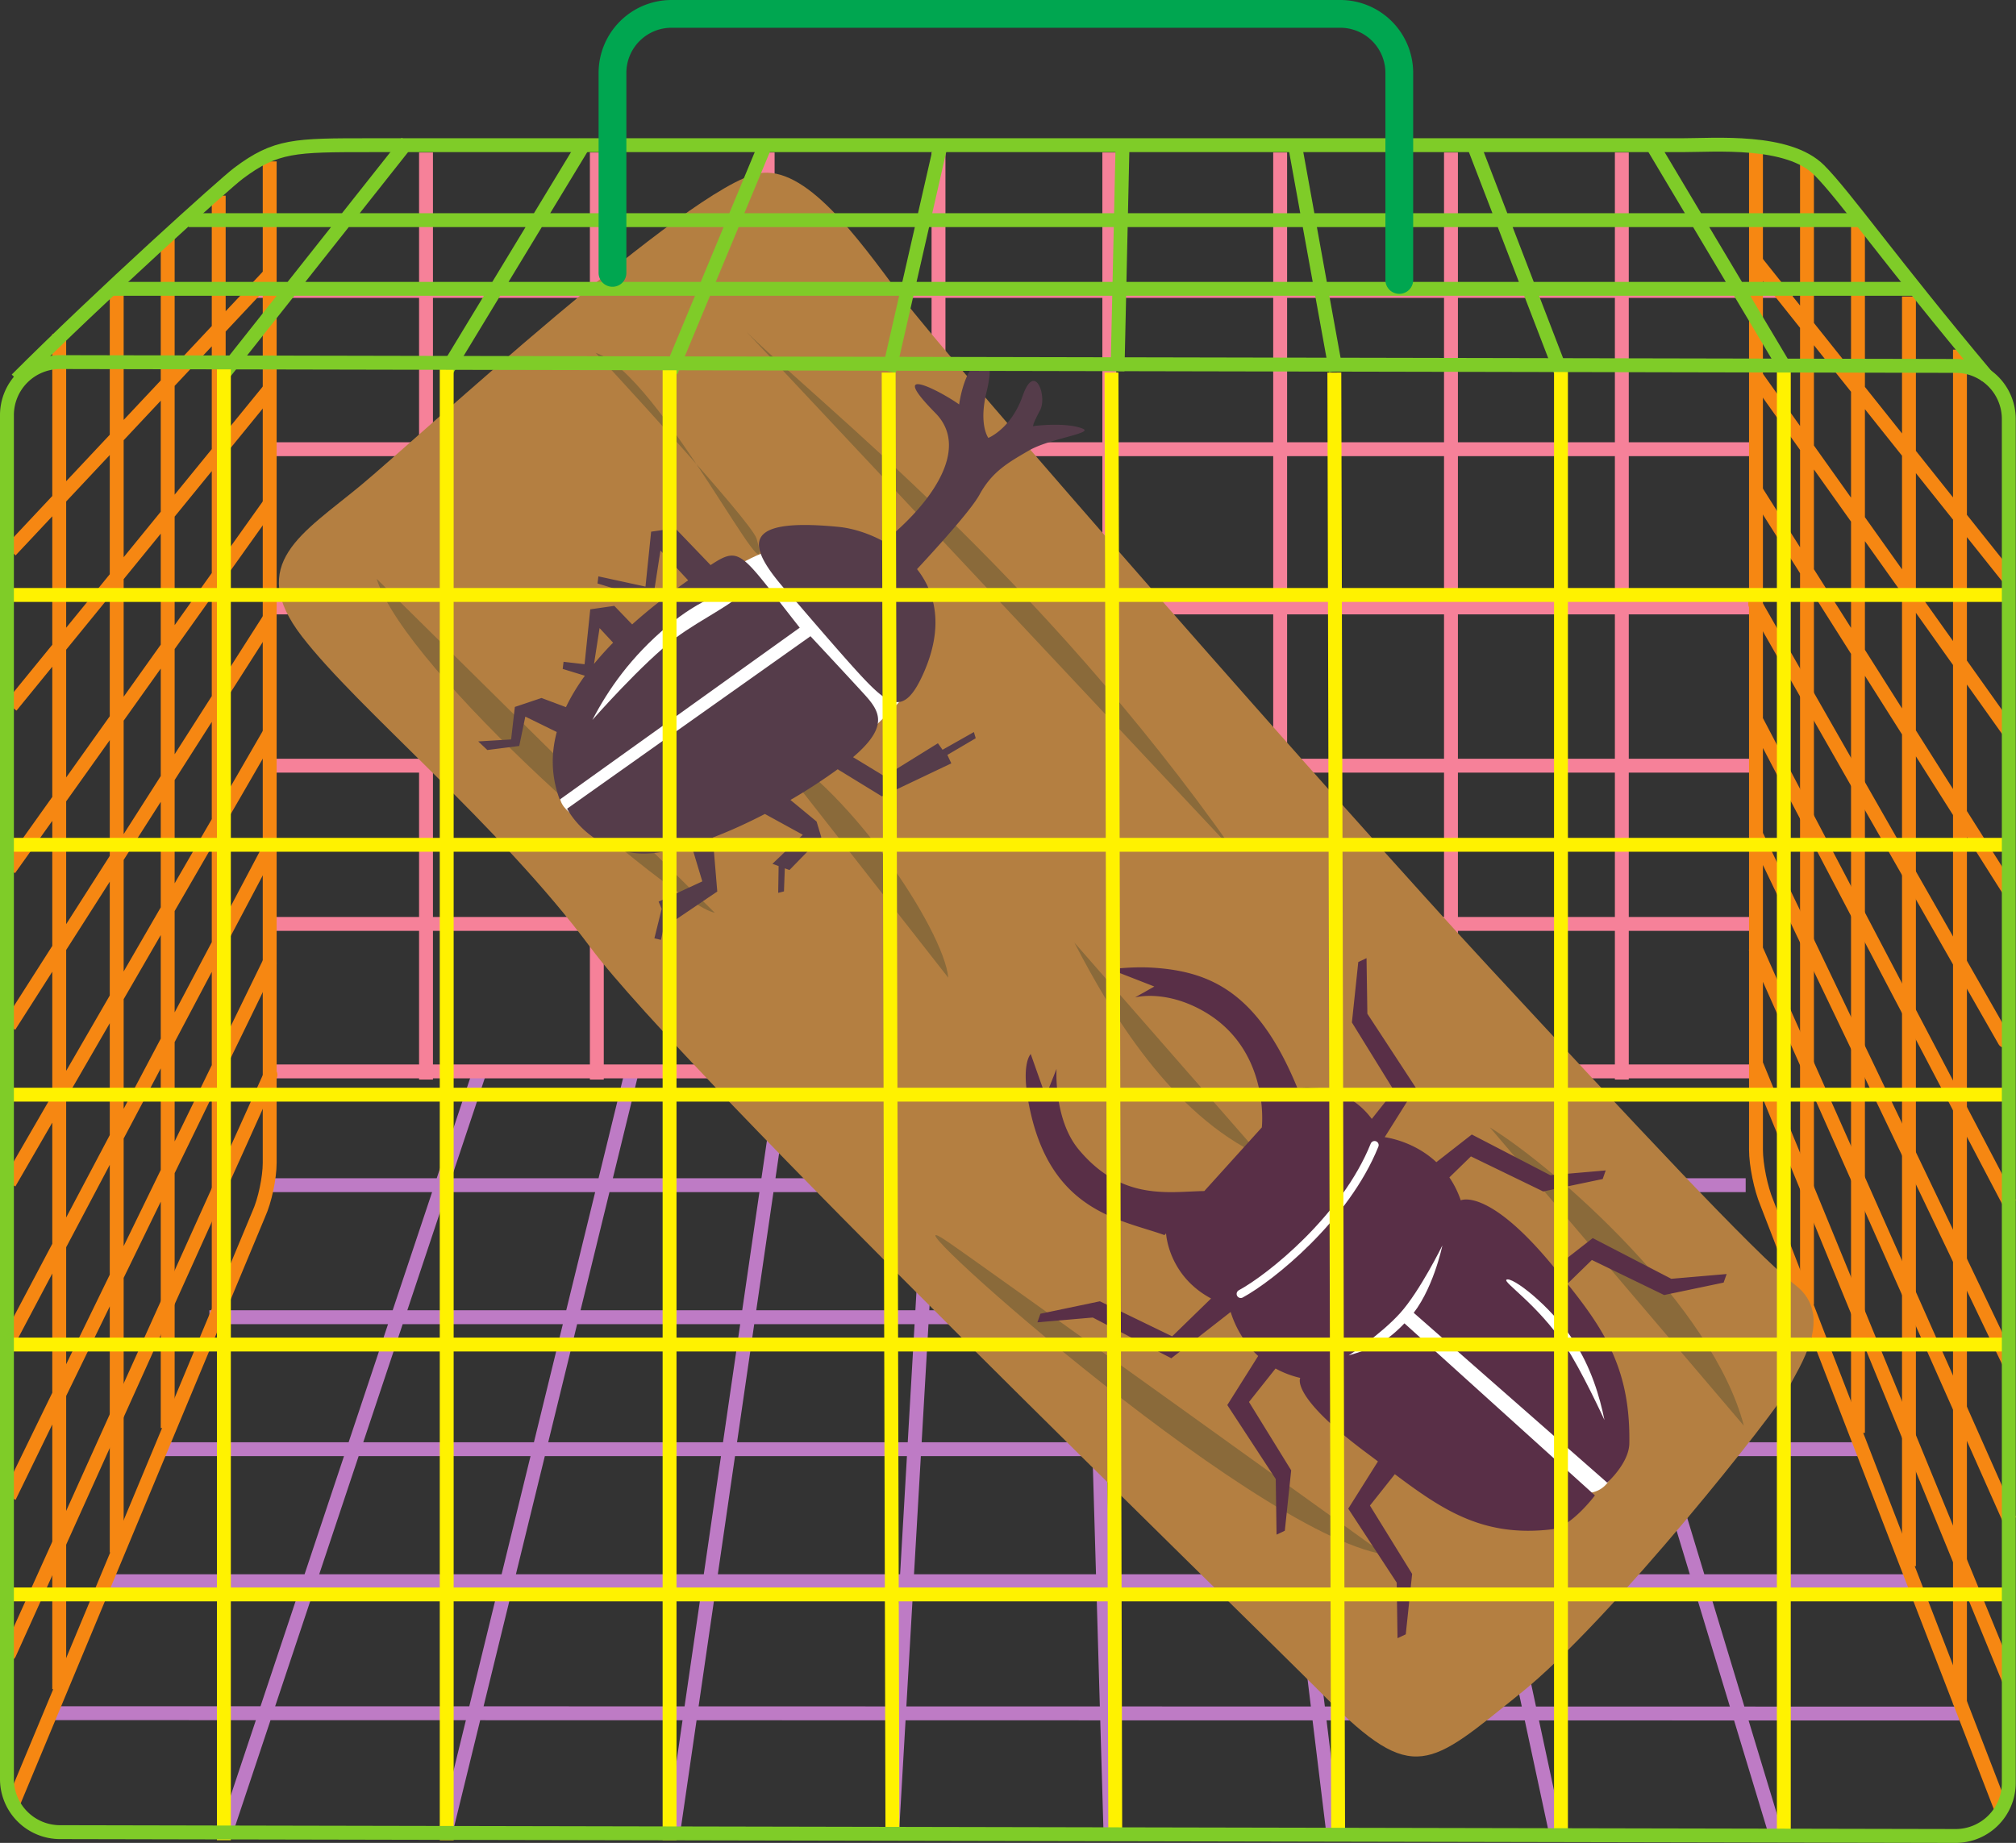
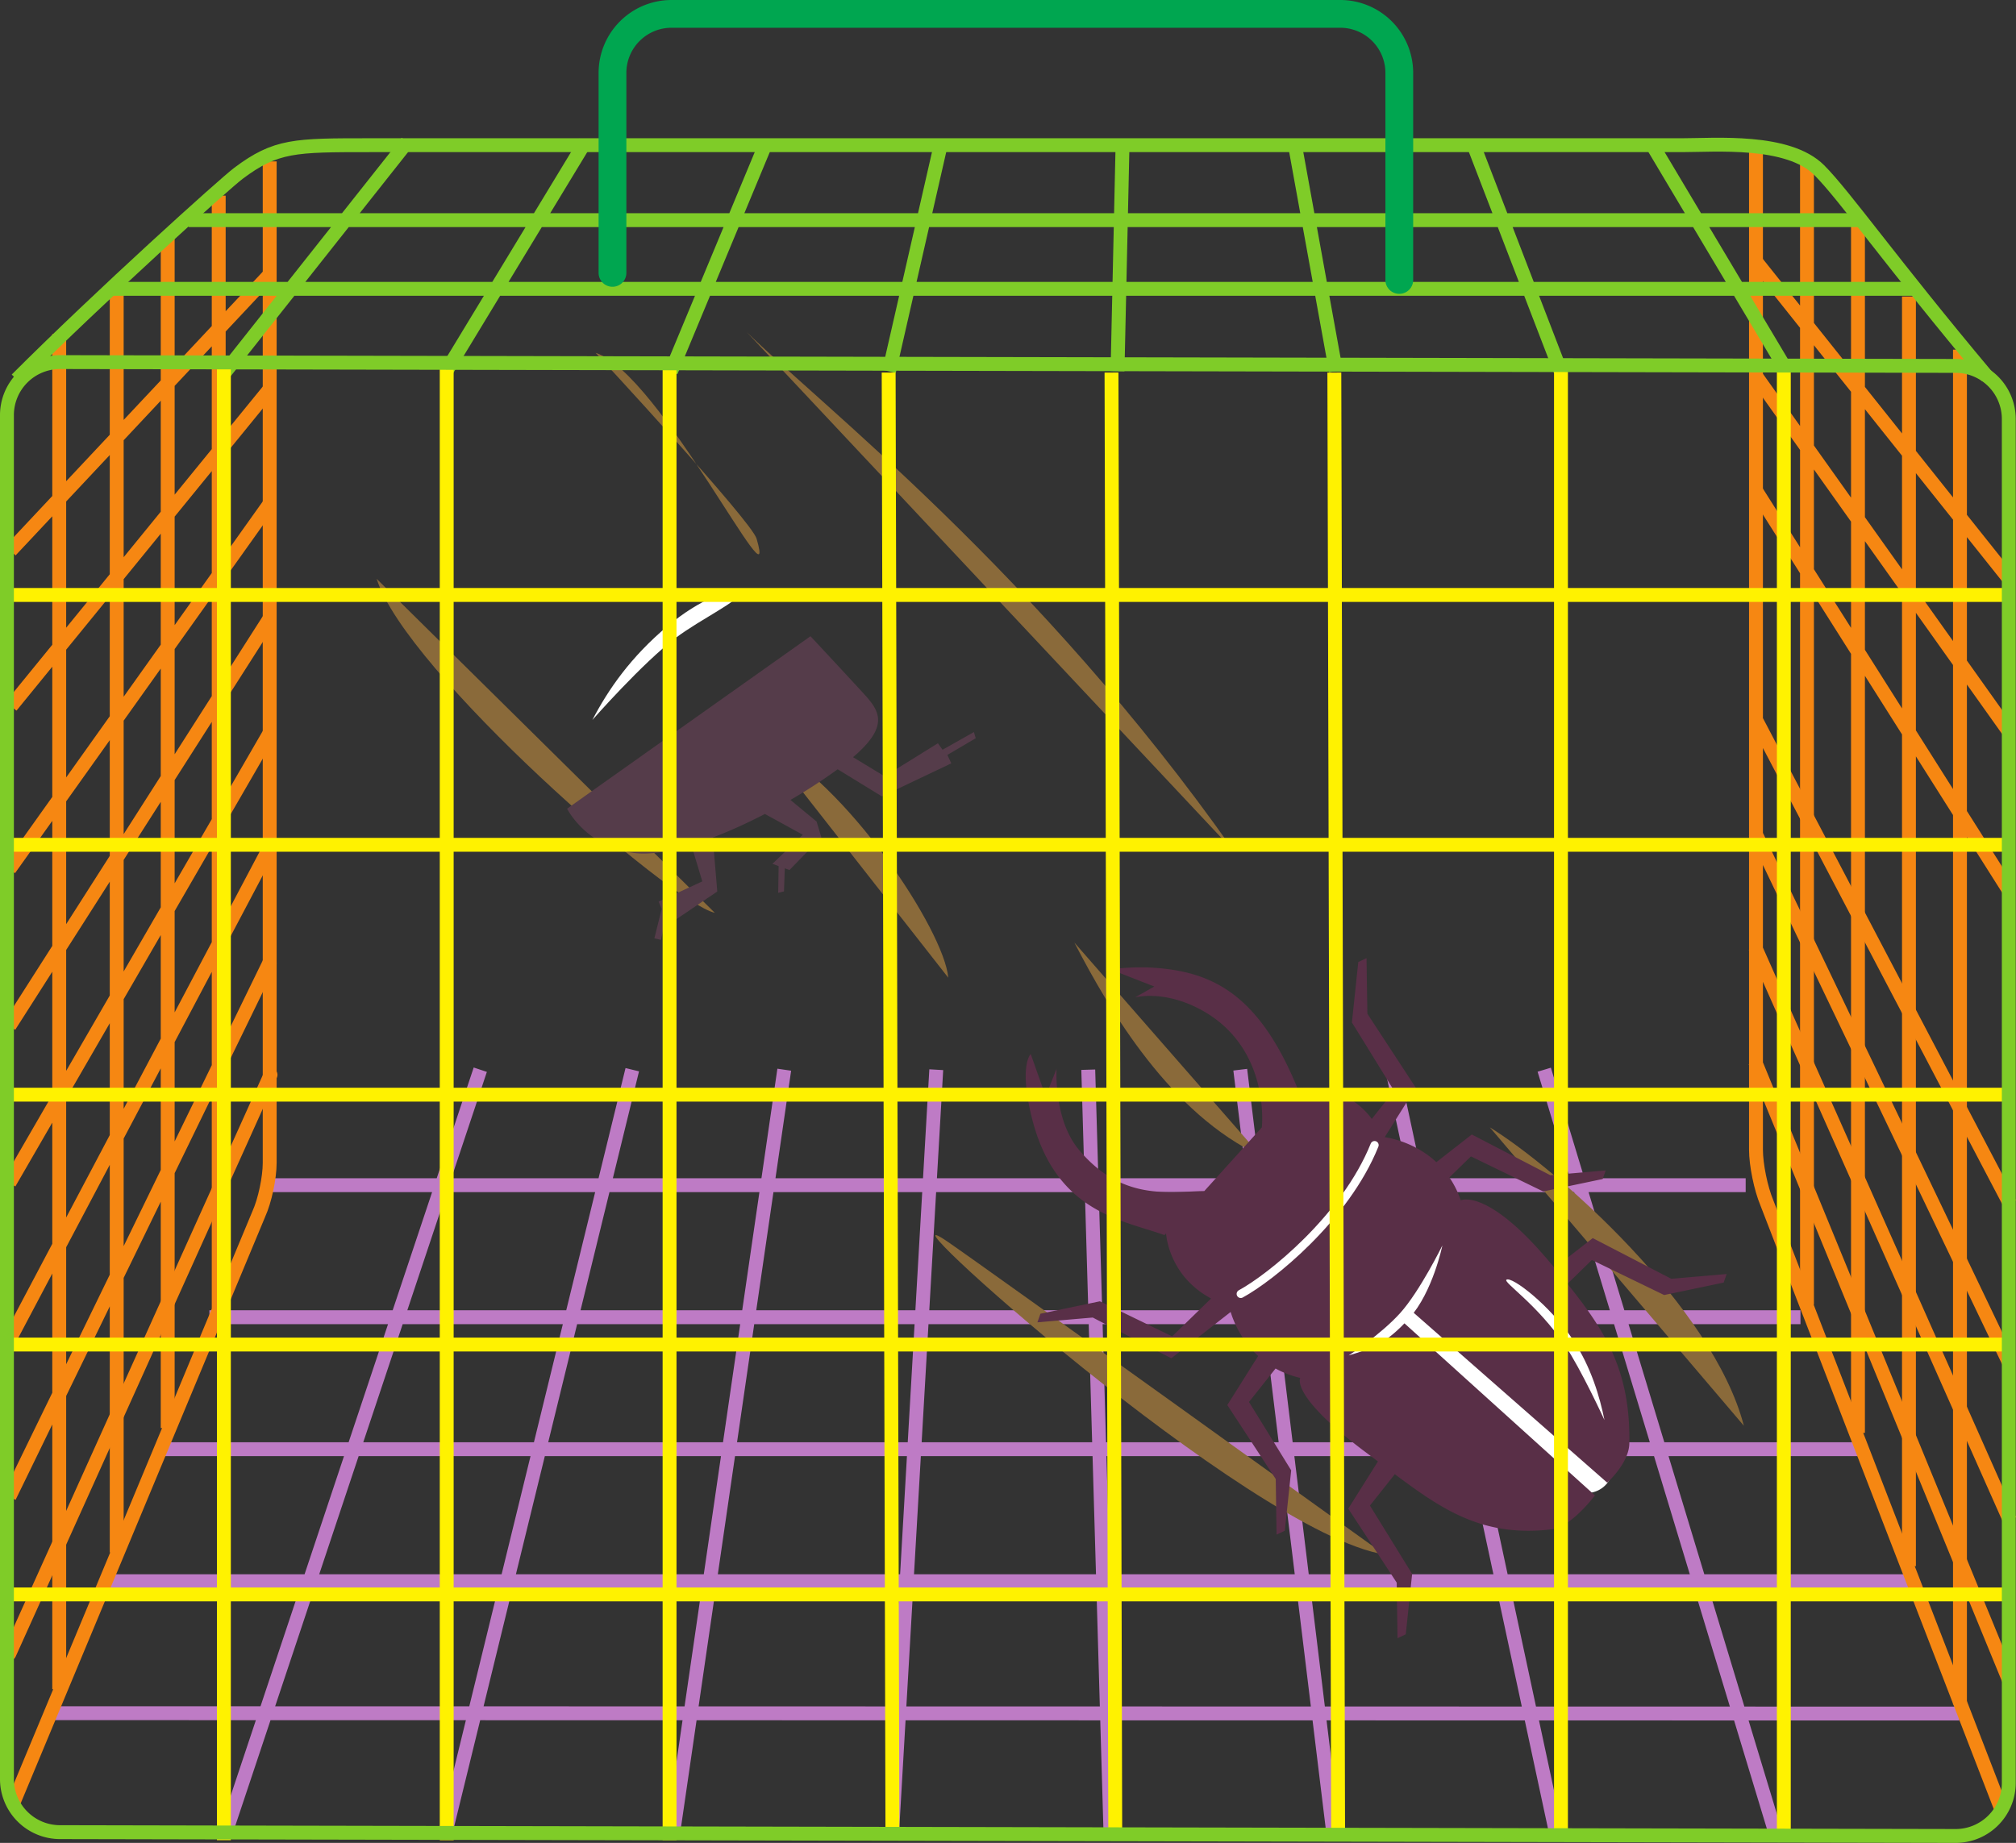
<svg xmlns="http://www.w3.org/2000/svg" width="290.387" height="265.516">
  <rect width="100%" height="100%" fill="#333333" stroke="none" />
  <path fill="none" stroke="#be7bc5" stroke-width="2" d="M69.18 154.117 32.516 264.004m58.558-109.887L64.18 264.004m48.785-109.887L96.973 264.004m37.887-109.887-6.387 110.387m28.281-110.387 3.219 110.637m18.675-110.637 13.45 110.387m8.445-110.387 23.68 110.387m-1.789-110.387 33.539 110.762M38.848 170.758h212.601M30.164 189.777h229.18M23.223 208.793h244.625m-252.75 19.02h260.625M6.848 246.828l275.375.05" />
-   <path fill="none" stroke="#f68199" stroke-width="2" d="M61.363 21.969v133.566M85.969 21.969v133.566m24.605-133.566v133.566m24.61-133.566v133.566m24.601-133.566v133.566m24.61-133.566v133.566M209 21.969v133.566m24.61-133.566v133.566M36.066 41.918h222.149M39.066 64.719h213.782M39.066 87.516h213.782m-213.782 22.8h213.782M38.516 133.113H253.18m-214.664 21.25h214.332" />
  <path fill="none" stroke="#f68712" stroke-width="2" d="m1.973 259.629 35.312-84.738c.863-1.903 1.563-5.196 1.563-7.371V23.254" />
  <path fill="none" stroke="#f68712" stroke-linecap="round" stroke-width="2" d="m1.348 238.254 37.62-83.402" />
  <path fill="none" stroke="#f68712" stroke-width="2" d="m1.348 215.648 37.62-77.289M1.348 193.04l37.62-71.173m-37.62 48.567 37.62-65.059m-37.62 42.453 37.62-58.941m-37.62 36.336 37.62-52.828m-37.37 29.359 37.37-45.852M1.516 79.336 38.969 39.41M8.531 243.379V48.137m8.281 175.535V40.738m7.344 165.012V34.102m7.348 154.448V28.188m256.844 232.691-33.852-87.594c-.863-2.05-1.562-5.469-1.562-7.64V20.879m36.414 221.125-36.536-89.05m36.661 66.05-36.66-82.543m36.535 59.793-36.536-76.285m36.661 53.41-36.66-69.902" />
-   <path fill="none" stroke="#f68712" stroke-linecap="round" stroke-width="2" d="m288.742 149.95-35.93-62.962" />
  <path fill="none" stroke="#f68712" stroke-width="2" d="m289.348 128.254-36.536-57.758m36.536 34.883-36.536-51.375m36.661 29.5-36.66-45.992m29.503 208.074V50.379m-7.347 175.273V42.72m-7.344 163.725V30.88m-7.344 157.08V23.68" />
-   <path fill="#b47f41" d="M109.273 24.977c6.735-1.204 14.094 9.023 20.555 17.757 6.465 8.735 64.266 74.602 84.66 96.602 20.399 21.996 38.348 41.355 44.125 45.82 5.774 4.465.399 11.903-.984 14.824-1.387 2.918-25.465 33.426-38.598 43.97-13.136 10.542-15.367 13.429-28.047.64-12.675-12.793-92.547-90.11-105.882-108.02-13.332-17.91-33.516-34.379-41.61-44.875-8.094-10.496.137-14.855 8.465-21.758 8.324-6.906 47.484-43.21 57.316-44.96" />
  <path fill="#8a6a3a" d="M107.559 47.836c10.23 10.152 41.996 34.703 70.199 74.828l-70.2-74.828m47.2 87.969c5.144 9.96 13.93 24.726 26.863 30.734l-26.863-30.734m-100.5-52.407c4.168 13.317 42.293 46.637 48.707 48.118L54.258 83.398m55.602 23.34c12.085 5.977 26.14 27.313 26.73 34.125l-26.73-34.125m104.742 55.688c9.543 5.879 32.136 25.84 36.586 42.988l-36.586-42.988M85.793 50.836c9.23 2.894 26.504 38.133 23.187 26.773-.75-2.574-23.187-26.773-23.187-26.773" />
  <path fill="none" stroke="#7fcc28" stroke-width="2" d="M2.398 54.668c12.149-12.152 29.914-28.172 31.95-29.7 5.402-4.05 8.101-4.05 18.902-4.05h188.996c4.8 0 15.3-.902 19.8 3.598 3.65 3.652 10.227 13.09 24.177 29.738" />
-   <path fill="#fff" d="M104.594 82.621c2.086-1.695 7.773-4.695 11.031-3.77 5.121 1.458 18.7 15.067 15.473 20.278-1.52 2.453-6.625 7.125-12.75 12.125-5.348 4.367-34.801 7.082-36.012 6.074-1.211-1.008-1.91-1.808-1.688-3.598.223-1.789 23.946-31.109 23.946-31.109" />
-   <path fill="#553c4a" d="M155.977 61.766c-2.356-.98-7.008-.395-7.008-.395s-.676.582.844-2.262c1.062-1.98-.75-7.105-2.504-2.086-1.664 4.762-4.946 6.067-4.946 6.067s-1.41-1.863-.273-6.547c1.308-5.375-.39-5.309-1.617-4.129-1.785 1.715-2.317 5.856-2.317 5.856-2.562-1.852-10.683-6.114-3.426 1.23 5.297 5.363-1.156 13.555-7.41 18.531-2.234-1.23-4.597-1.933-6.523-2.12-15.266-1.493-13.188 3.25-5.95 10.956 0 0 6.216 7.285 9.11 10.41 4.242 4.575 6.356 5.88 9.106-.37 2.882-6.555 1.73-11.481-.973-14.91 3.555-3.833 7.879-8.68 8.996-10.724 1.824-3.336 4.121-4.62 7.129-6.37 2.945-1.716 9.34-2.481 7.762-3.137M80.625 115.2l34.57-24.766c-8.554-10.852-8.492-11.883-12.84-9.02l-5.101-5.309-3.465.497-.812 7.914-6.786-1.477-.125 1.027 7.957 2.41 1.11-7.167 3.992 4.304c-2.45 1.723-5.305 3.867-8.07 6.352l-2.57-2.676-3.465.5-.817 7.91-3.027-.351-.125 1.027 3.195.98c-1.059 1.454-1.984 2.965-2.726 4.528l-3.52-1.32-3.84 1.289-.539 4.683-4.738.285 1.316 1.239 4.594-.586.875-4.227 4.527 2.219c-.828 3.117-.824 6.387.43 9.734zm5.738-24.708 1.95 2.102a46.103 46.103 0 0 0-2.75 3.058l.8-5.16" />
  <path fill="#553c4a" d="m140.543 106.363-.262-.894-4.515 2.554-.668-.937-7.68 4.762-4.543-2.758c5.648-4.82 3.563-6.95 1.117-9.61-2.207-2.406-7.25-7.816-7.25-7.816l-35.058 24.848s2.785 5.586 9.816 6.394c2.16.25 4.973-.219 8.078-1.172l1.582 5.25-6.293 2.914.442 1.043-1.051 4.25.949.22.75-3.43.418 1.164 6.941-4.7-.652-7.777c2.453-.93 5.004-2.098 7.512-3.395l5.46 2.997-4.374 4.183.89.328-.062 3.852.832-.203.121-3.325.668.247 4.594-4.715-.684-2.274-3.766-3.11a78.904 78.904 0 0 0 6.805-4.421l6.371 3.906 9.996-4.758-.566-1.214 4.082-2.403" />
  <path fill="#fff" d="M106.266 85.637c-.856-1.059-5.473.691-10.09 4.554-5.32 4.457-8.57 9.153-10.852 13.54 0 0 7.258-8.278 12.106-11.903 3.476-2.598 9.414-5.473 8.836-6.191" />
  <path fill="#8a6a3a" d="M136.477 178.883c-12.247-8.344 43.336 41.883 62.941 45.082 0 0-57.492-41.363-62.941-45.082" />
  <path fill="#fff" d="M226.098 214.176a3.759 3.759 0 0 0 5.3-.363 3.762 3.762 0 0 0-.367-5.301l-25.039-21.809a3.754 3.754 0 1 0-4.933 5.66l25.039 21.813" />
  <path fill="#592f47" d="m240.734 184.242-11.312-5.863-5.508 4.297c-.082-.102-.16-.2-.246-.301-9.348-11.352-13.258-9.438-13.258-9.438-.433-1.269-1-2.359-1.64-3.304l3.105-3.024 10.41 5.051 8.567-1.793.437-1.238-7.977.691L212 163.453l-5.105 3.985c-2.895-2.7-6.313-3.43-7.438-3.602l4.477-7.125-6.977-10.66-.121-8.008-1.188.562-.918 8.704 6.079 9.847-3.215 4.051c-4.082-5.512-10.715-4.445-10.715-4.445-5.66-13.828-12.567-16.805-20.797-17.34-3.086-.2-6.152.234-6.152.234l6.34 2.477-2.782 1.57s3.813-1.058 8.918 1.477c10.715 5.324 9.348 17.254 9.348 17.254l-8.285 9.168c-5.051.066-11.875 1.523-18.125-6.028-3.59-4.344-3.16-11.574-3.16-11.574l-1.567 3.945-2.148-6.082s-1.735 1.575.16 9.188c3.414 13.683 13.082 14.722 19.105 16.898l.227-.25s.285 6.067 6.484 9.38l-5.605 5.456-10.41-5.05-8.567 1.792-.437 1.239 7.976-.692 11.313 5.867 8.55-6.671c.415 1.355 1.5 4.082 3.962 6.343l-4.446 7.07 6.977 10.66.12 8.009 1.188-.563.918-8.7-6.078-9.85 3.828-4.821a13.75 13.75 0 0 0 3.559 1.355s-1.55 2.54 9.512 10.774c.57.422 1.129.844 1.675 1.258l-4.277 6.804 6.98 10.66.118 8.004 1.187-.558.918-8.703-6.078-9.848 3.586-4.52c7.035 5.286 12.828 9.094 22.582 7.946 2.844-.332 6.238-4.89 6.238-4.89l-28.285-25.56 1.406-1.433 28.649 25.156s3.144-2.8 3.187-5.664c.168-10.387-3.378-16.086-8.914-22.988l3.52-3.43 10.41 5.051 8.566-1.793.438-1.234-7.977.687" />
  <path fill="#fff" d="M216.992 184.375c.762-.531 6.23 3.652 9.551 8.61 2.633 3.93 3.902 8.304 4.566 11.609 0 0-3.386-7.36-5.699-10.778-4.02-5.945-8.93-9.082-8.418-9.441m-22.734 10.91c3.383-1.027 5.355-1.629 8.742-5.375 3.387-3.75 4.762-10.473 4.762-10.473s-3.242 6.602-6.086 9.75c-2.844 3.149-7.418 6.098-7.418 6.098" />
  <path fill="none" stroke="#fff" stroke-linecap="round" stroke-width="1.186" d="M178.719 186.418c4.27-2.313 15.039-10.918 19.273-21.434" />
  <path fill="none" stroke="#7fcc28" stroke-width="2" d="M58.648 20.469 32.45 53.574m51.847-33.105L64.238 53.55m46.16-33.081L96.652 53.523m38.946-33.054L128.055 53.5M161.7 20.469l-.731 33.004m25.481-33.004 5.976 32.98m19.672-32.98 12.683 32.957m12.965-32.957 19.617 32.93M15.898 41.617h259.7m-248.45-9.898h240.75" />
  <path fill="none" stroke="#fff200" stroke-width="2" d="M32.25 52.504v212.613M64.344 52.754v212.363M96.445 52.754v212.363m31.559-211.441.543 211.441m31.555-211.441.543 211.441M192.2 53.676l.546 211.441m32.098-212.363v212.363m32.101-212.363v212.363M.848 85.719h288.199M.848 121.715h288.199m-288.199 36h288.199m-288.199 36h288.199m-288.199 36h288.199" />
  <path fill="none" stroke="#7fcc28" stroke-width="2" d="M281.695 264.516a7.652 7.652 0 0 0 7.653-7.653V60.371a7.652 7.652 0 0 0-7.653-7.652L8.652 52.168A7.65 7.65 0 0 0 1 59.82v196.493a7.65 7.65 0 0 0 7.652 7.652zm0 0" />
  <path fill="none" stroke="#00a650" stroke-linecap="round" stroke-width="4" d="M201.555 40.336V10.504A8.503 8.503 0 0 0 193.05 2H96.727a8.506 8.506 0 0 0-8.504 8.504v28.812" />
</svg>